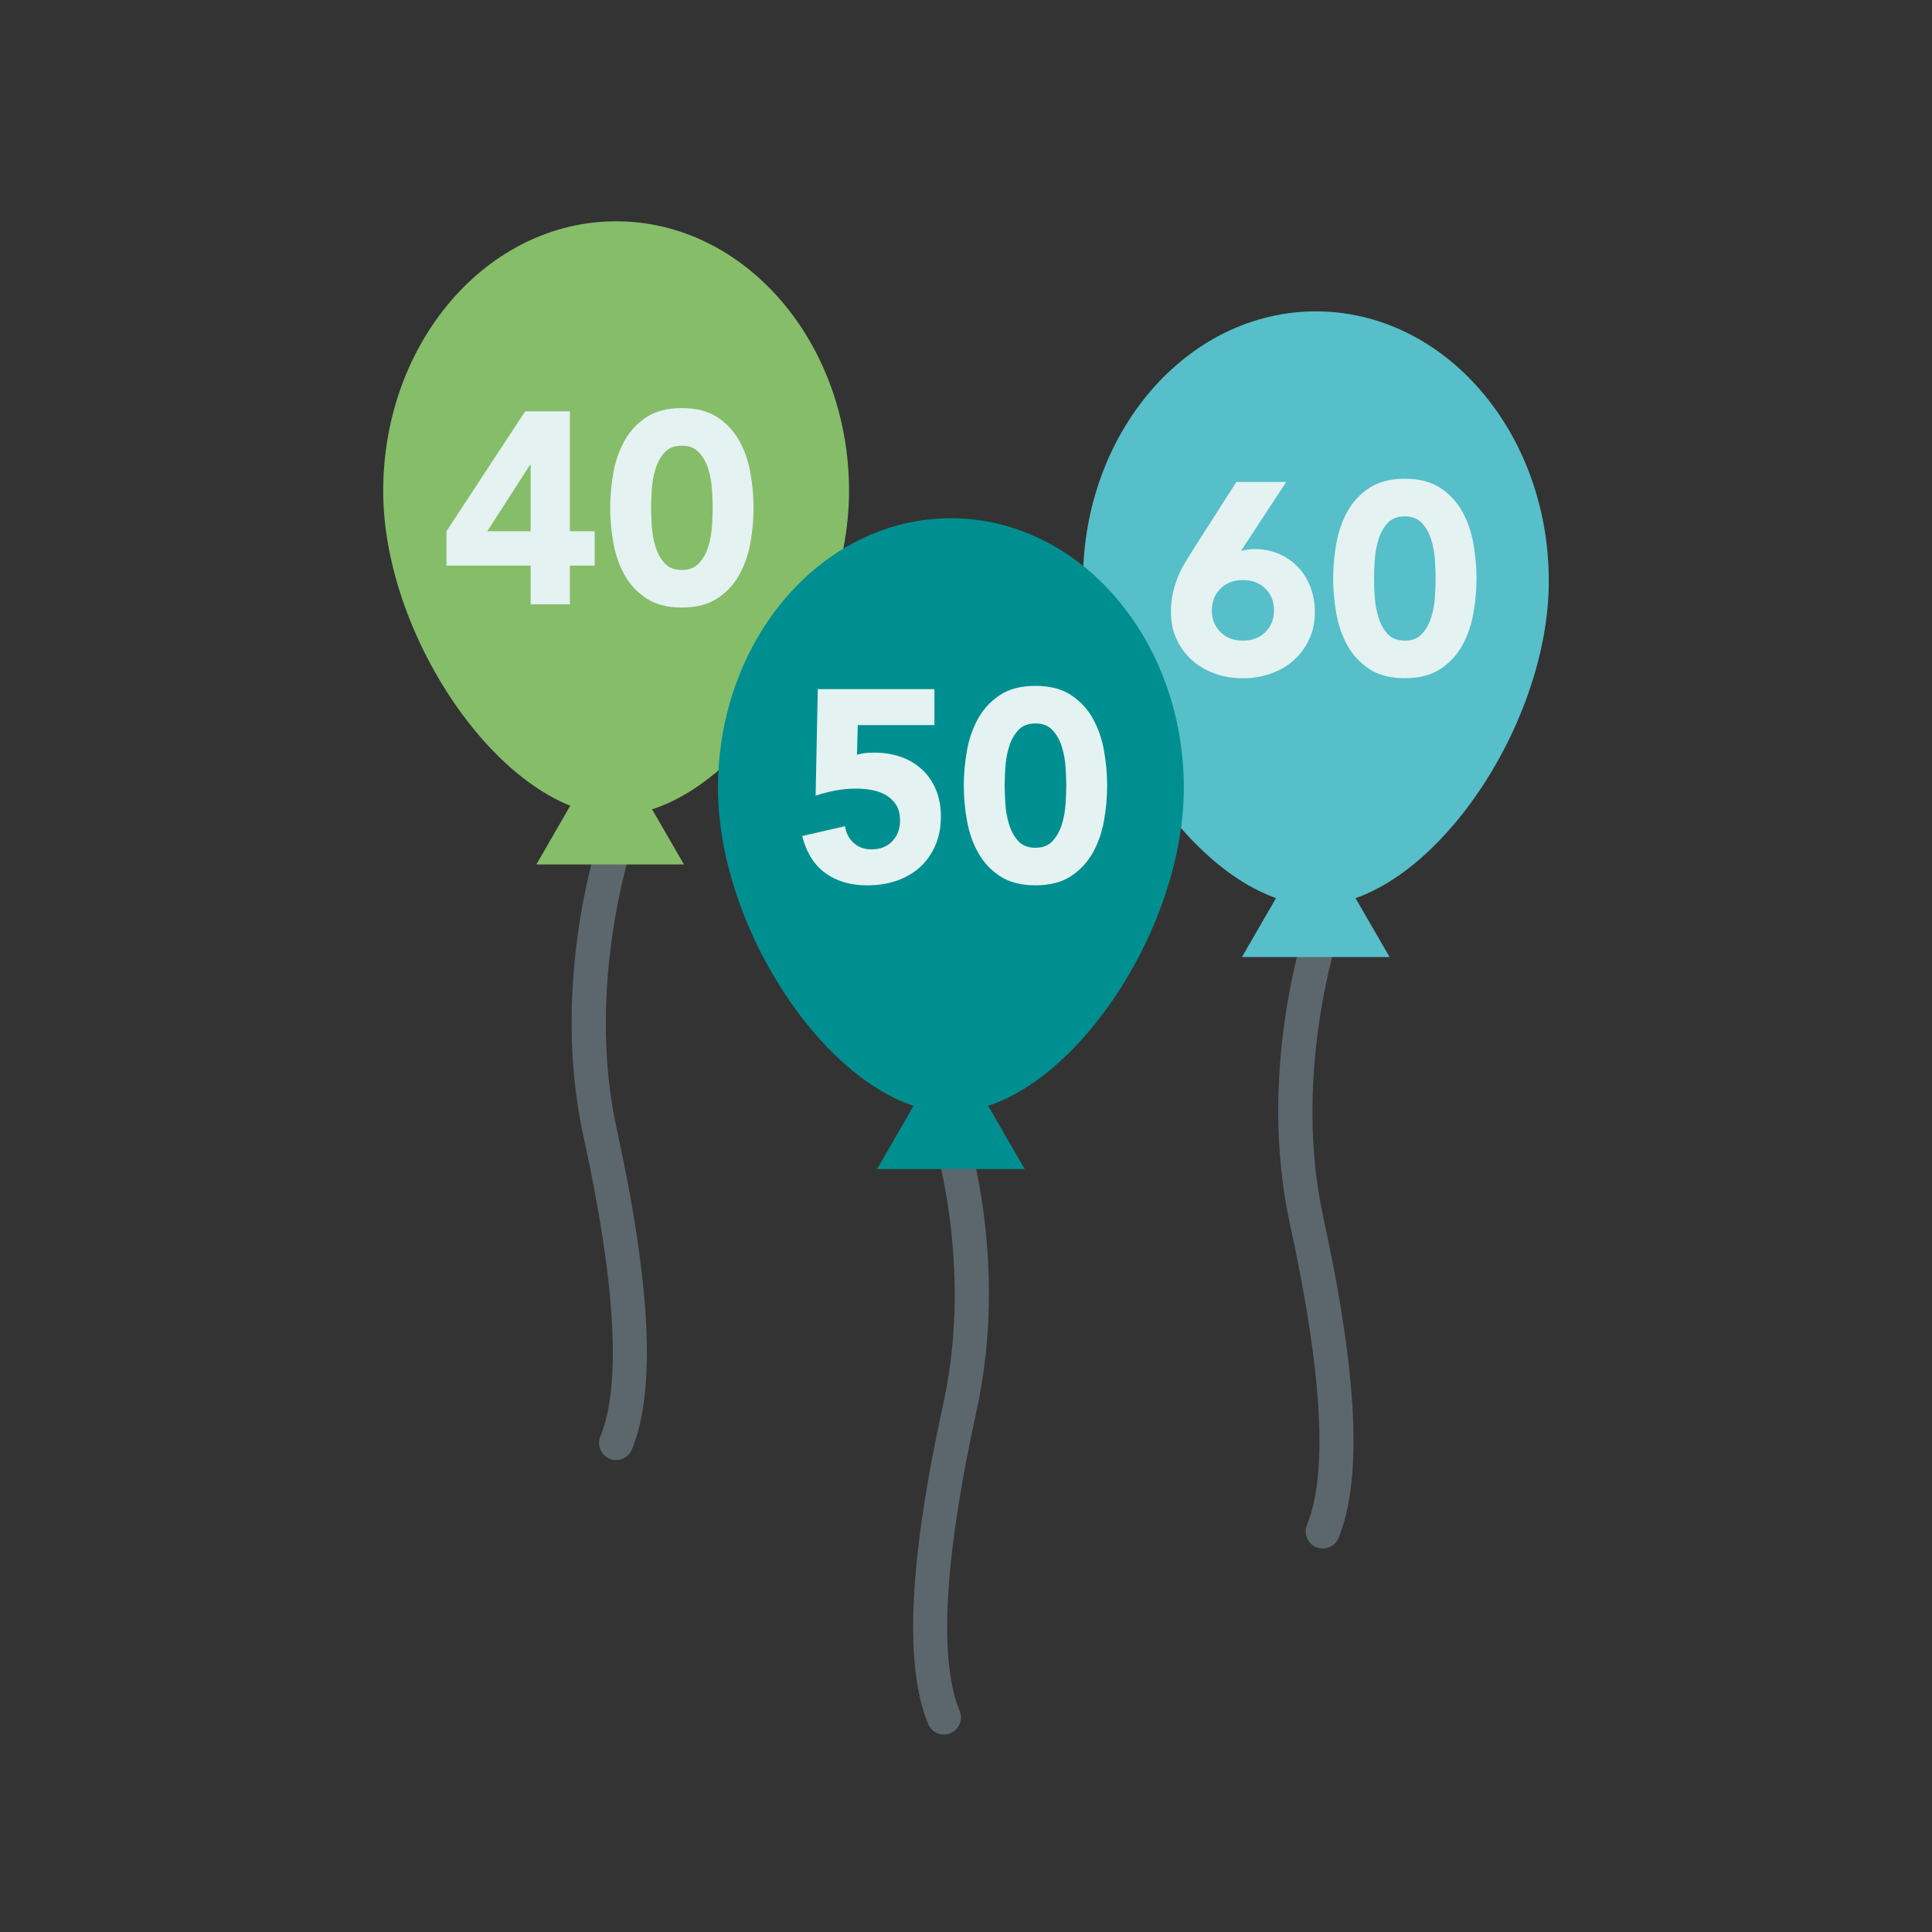
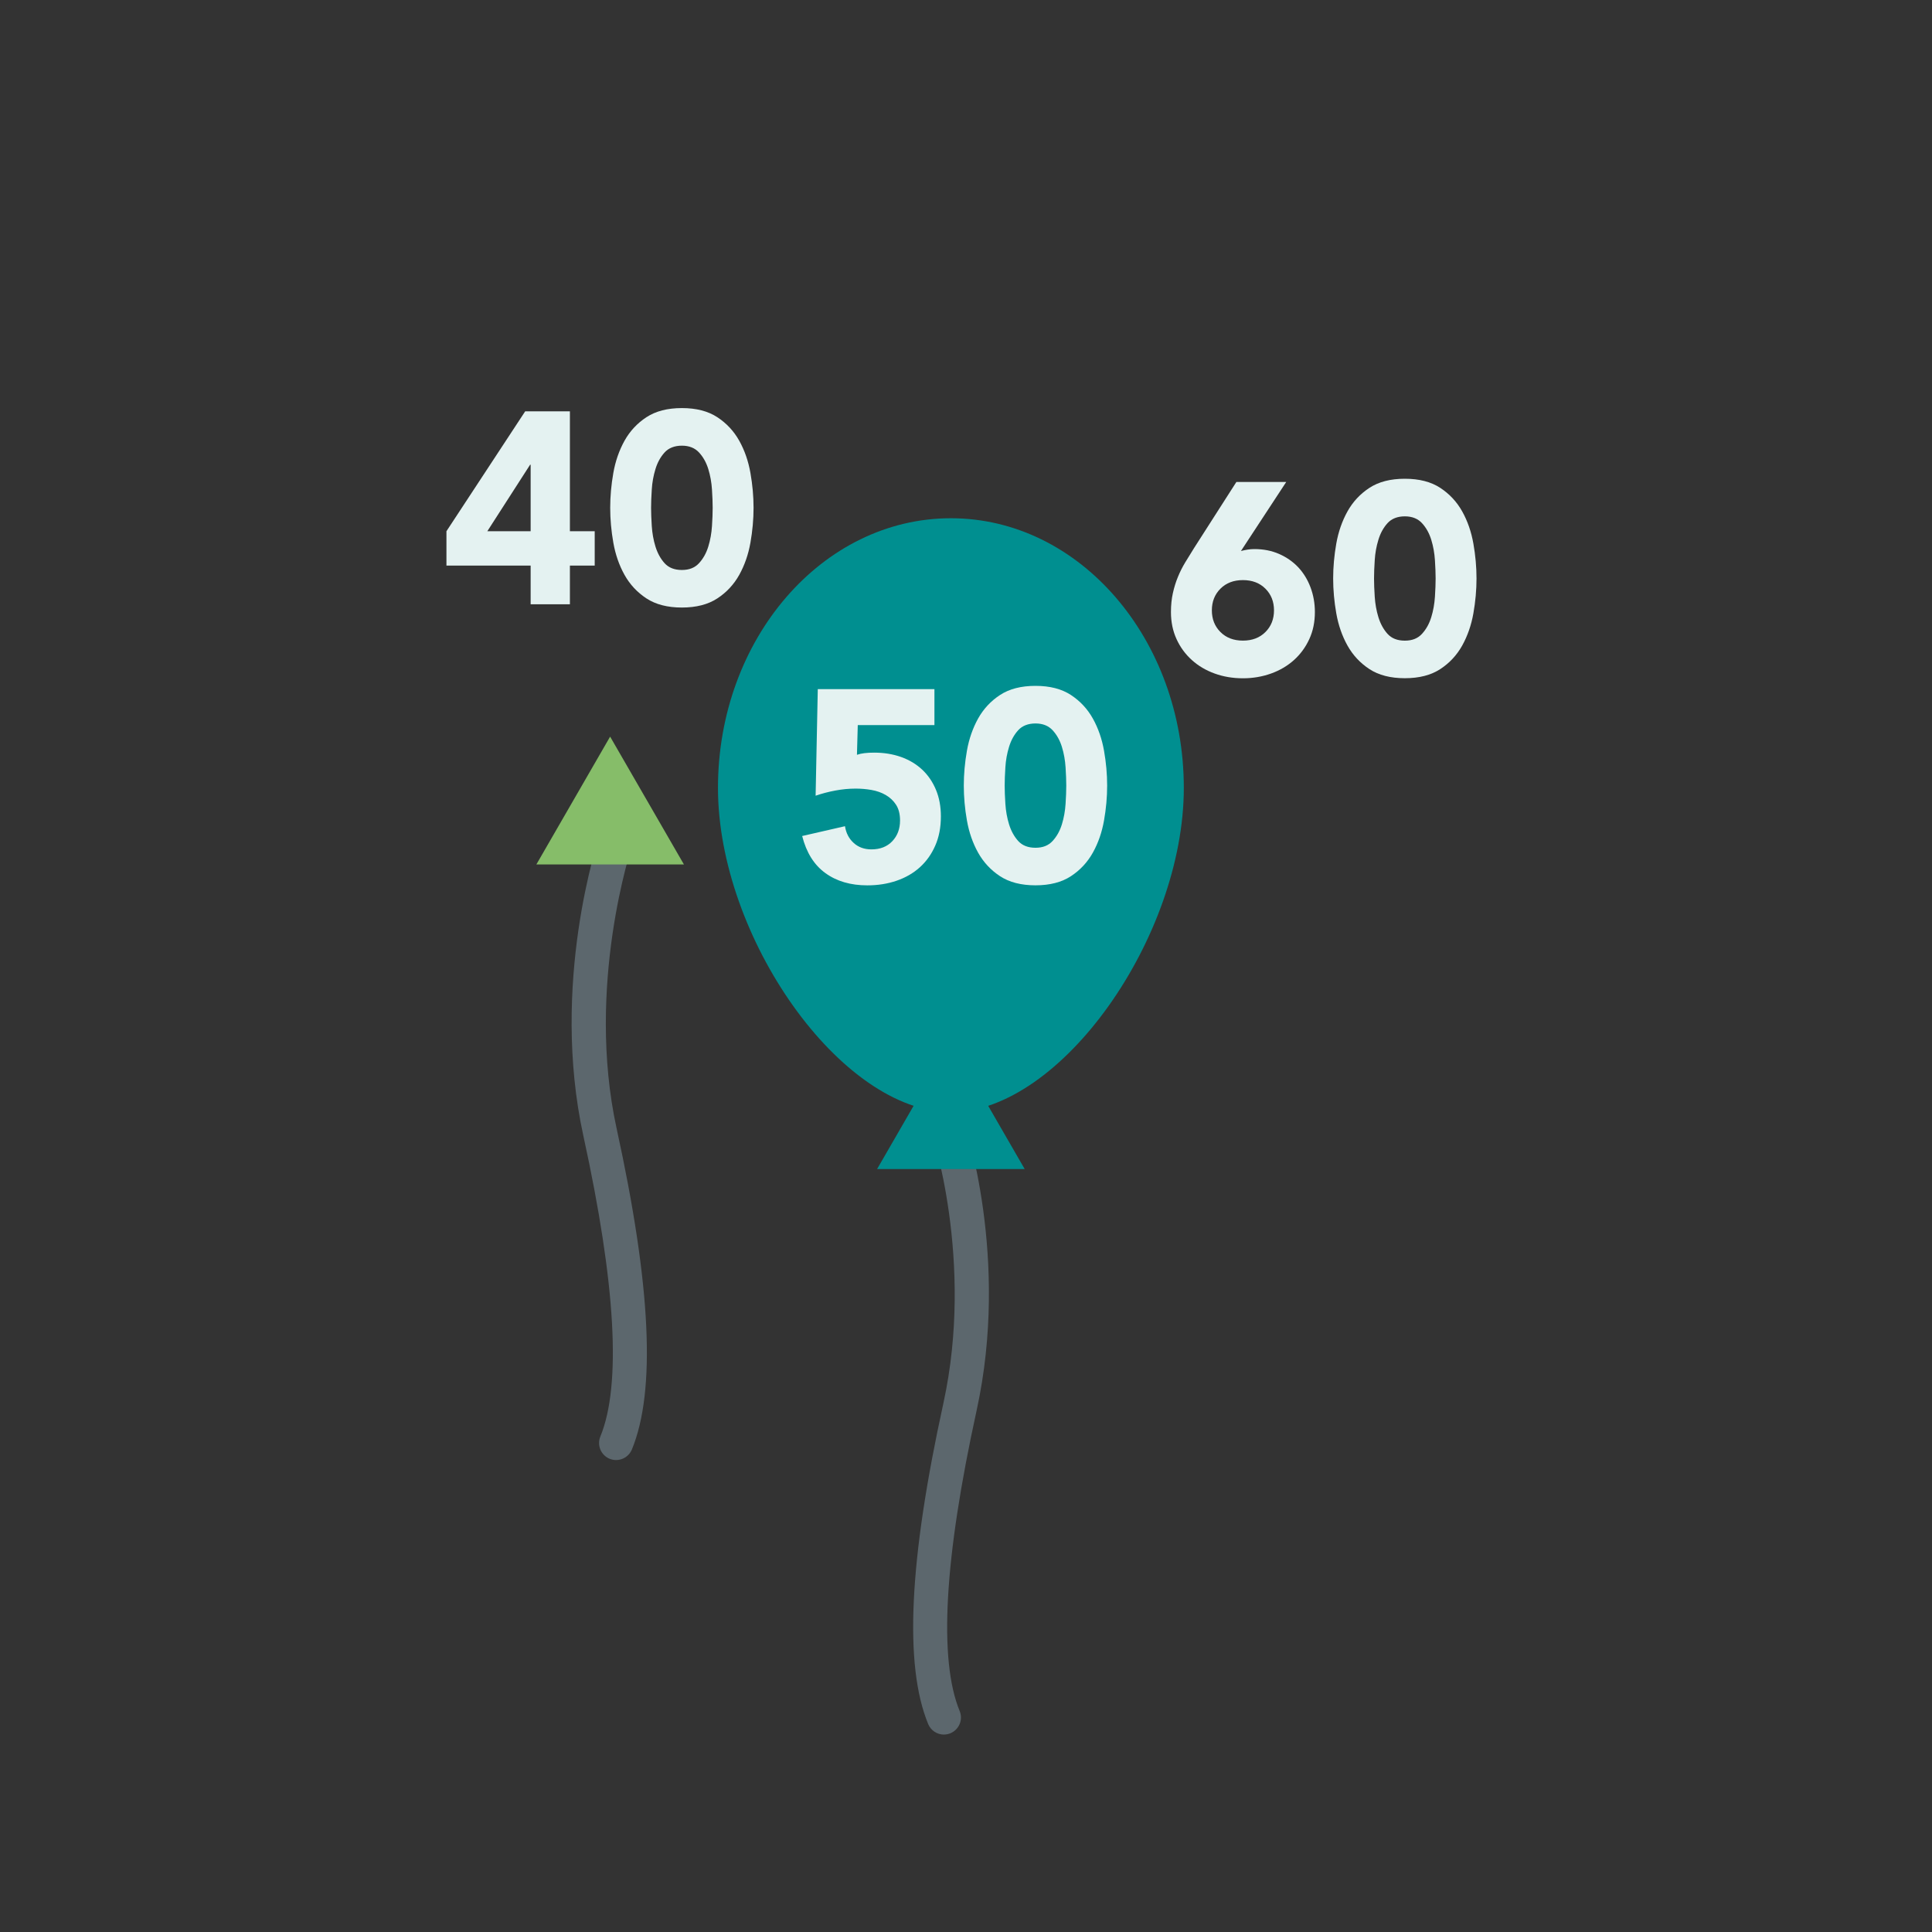
<svg xmlns="http://www.w3.org/2000/svg" id="Ebene_1" data-name="Ebene 1" viewBox="0 0 500 500">
  <rect x="0" y="0" width="500" height="500" fill="#333333" stroke="none" />
  <defs>
    <style>
      .cls-1 {
        fill: #5c676d;
      }

      .cls-1, .cls-2, .cls-3, .cls-4, .cls-5 {
        stroke-width: 0px;
      }

      .cls-2 {
        fill: #86bd69;
      }

      .cls-3 {
        fill: #56bfc9;
      }

      .cls-4 {
        fill: #e4f2f1;
      }

      .cls-5 {
        fill: #008f90;
      }
    </style>
  </defs>
  <path class="cls-1" d="m159.45,377.86c-.56,0-1.13-.11-1.68-.33-2.25-.93-3.33-3.51-2.4-5.76,5.47-13.29,4-39.46-4.39-77.79-8.63-39.44,3.76-76.54,4.29-78.1.79-2.3,3.27-3.55,5.59-2.75,2.3.78,3.54,3.29,2.76,5.59-.12.36-12.12,36.4-4.03,73.38,8.9,40.68,10.19,67.84,3.94,83.03-.7,1.7-2.35,2.73-4.08,2.73h0Z" />
  <path class="cls-1" d="m244.29,448.91c-1.73,0-3.38-1.03-4.08-2.73-6.25-15.18-4.97-42.35,3.94-83.03,8.08-36.95-3.09-70.36-3.21-70.69-.79-2.3.44-4.81,2.74-5.6,2.3-.8,4.81.43,5.6,2.73.5,1.45,12.1,35.99,3.47,75.43-8.39,38.34-9.86,64.51-4.39,77.79.93,2.25-.15,4.82-2.4,5.76-.55.22-1.12.33-1.68.33h0Z" />
-   <path class="cls-1" d="m342.32,400.75c-.56,0-1.13-.11-1.68-.33-2.25-.93-3.33-3.51-2.4-5.75,5.47-13.29,4-39.46-4.39-77.79-8.63-39.44,3.76-76.54,4.29-78.1.79-2.3,3.27-3.54,5.59-2.75,2.3.78,3.54,3.29,2.76,5.59-.12.36-12.12,36.4-4.03,73.38,8.9,40.68,10.19,67.84,3.94,83.03-.7,1.7-2.35,2.73-4.08,2.73h0Z" />
-   <path class="cls-2" d="m219.73,127.07c0,38.55-31.79,83.9-60.28,83.9s-60.28-45.36-60.28-83.9,26.99-69.8,60.28-69.8,60.28,31.25,60.28,69.8h0Z" />
  <polygon class="cls-2" points="157.9 190.64 138.81 223.72 177 223.72 157.9 190.64 157.9 190.64" />
  <polygon class="cls-5" points="246.09 269.47 226.99 302.55 265.19 302.55 246.09 269.47 246.09 269.47" />
-   <polygon class="cls-3" points="340.52 214.61 321.42 247.68 359.62 247.68 340.52 214.61 340.52 214.61" />
-   <path class="cls-3" d="m400.83,150.38c0,38.55-31.79,83.9-60.28,83.9s-60.28-45.36-60.28-83.9,26.99-69.8,60.28-69.8,60.28,31.25,60.28,69.8h0Z" />
  <path class="cls-5" d="m306.37,203.92c0,38.55-31.79,83.9-60.28,83.9s-60.28-45.36-60.28-83.9,26.99-69.8,60.28-69.8,60.28,31.25,60.28,69.8h0Z" />
  <path class="cls-4" d="m137.33,120.27h-.14l-11.07,17.21h11.21v-17.21h0Zm0,26.1h-21.79v-8.89l20.38-31.03h11.57v31.03h6.42v8.89h-6.42v10.02h-10.16v-10.02h0Z" />
  <path class="cls-4" d="m168.5,131.42c0,1.32.06,2.89.18,4.73.12,1.84.43,3.6.95,5.29.52,1.69,1.3,3.13,2.36,4.31,1.06,1.17,2.55,1.76,4.48,1.76s3.36-.59,4.44-1.76c1.08-1.18,1.88-2.61,2.4-4.31.52-1.69.83-3.45.95-5.29.12-1.83.18-3.41.18-4.73s-.06-2.89-.18-4.73c-.12-1.84-.43-3.6-.95-5.29-.52-1.69-1.32-3.13-2.4-4.3-1.08-1.17-2.56-1.76-4.44-1.76s-3.42.59-4.48,1.76c-1.06,1.17-1.85,2.61-2.36,4.3-.52,1.69-.84,3.45-.95,5.29-.12,1.83-.18,3.41-.18,4.73h0Zm-10.58,0c0-2.96.27-5.97.81-9.03.54-3.06,1.51-5.83,2.89-8.32,1.39-2.49,3.28-4.53,5.68-6.1,2.4-1.57,5.45-2.36,9.17-2.36s6.77.79,9.17,2.36c2.4,1.58,4.29,3.61,5.68,6.1,1.39,2.49,2.35,5.27,2.89,8.32.54,3.06.81,6.07.81,9.03s-.27,5.97-.81,9.03c-.54,3.05-1.51,5.83-2.89,8.32-1.39,2.49-3.28,4.53-5.68,6.1-2.4,1.57-5.46,2.36-9.17,2.36s-6.77-.79-9.17-2.36c-2.4-1.58-4.29-3.61-5.68-6.1-1.39-2.49-2.35-5.27-2.89-8.32-.54-3.06-.81-6.07-.81-9.03h0Z" />
  <path class="cls-4" d="m241.81,187.65h-19.82l-.21,7.69c1.08-.38,2.56-.56,4.44-.56,2.54,0,4.87.38,6.98,1.13,2.11.75,3.94,1.85,5.47,3.28,1.53,1.44,2.71,3.18,3.56,5.22.85,2.04,1.27,4.34,1.27,6.87,0,2.82-.48,5.34-1.45,7.55-.96,2.21-2.29,4.08-3.98,5.61-1.69,1.53-3.7,2.69-6.03,3.49-2.33.8-4.86,1.2-7.58,1.2-4.33,0-7.95-1.06-10.86-3.18-2.92-2.11-4.91-5.31-6-9.59l11.08-2.54c.28,1.79,1.03,3.23,2.26,4.34,1.22,1.11,2.75,1.66,4.58,1.66,2.26,0,4.06-.7,5.4-2.11,1.34-1.41,2.01-3.2,2.01-5.36,0-1.65-.34-3-1.02-4.06-.68-1.06-1.58-1.9-2.68-2.54-1.1-.64-2.34-1.07-3.7-1.31s-2.73-.35-4.09-.35c-1.74,0-3.49.17-5.25.5-1.76.33-3.47.77-5.11,1.34l.56-27.58h30.19v9.31h0Z" />
  <path class="cls-4" d="m260.01,203.31c0,1.32.06,2.89.18,4.73.12,1.84.43,3.6.95,5.29.52,1.69,1.3,3.13,2.36,4.31,1.06,1.17,2.55,1.76,4.48,1.76s3.36-.59,4.44-1.76c1.08-1.18,1.88-2.61,2.4-4.31.52-1.69.83-3.45.95-5.29.12-1.83.18-3.41.18-4.73s-.06-2.89-.18-4.73c-.12-1.84-.43-3.6-.95-5.29-.52-1.69-1.32-3.13-2.4-4.3-1.08-1.17-2.56-1.76-4.44-1.76s-3.42.59-4.48,1.76c-1.06,1.17-1.85,2.61-2.36,4.3-.52,1.69-.84,3.45-.95,5.29-.12,1.83-.18,3.41-.18,4.73h0Zm-10.58,0c0-2.96.27-5.97.81-9.03.54-3.06,1.51-5.83,2.89-8.32,1.39-2.49,3.28-4.53,5.68-6.1,2.4-1.57,5.45-2.36,9.17-2.36s6.77.79,9.17,2.36c2.4,1.58,4.29,3.61,5.68,6.1,1.39,2.49,2.35,5.27,2.89,8.32.54,3.05.81,6.06.81,9.03s-.27,5.97-.81,9.03c-.54,3.05-1.5,5.83-2.89,8.32-1.39,2.49-3.28,4.53-5.68,6.1-2.4,1.57-5.46,2.36-9.17,2.36s-6.77-.79-9.17-2.36c-2.4-1.58-4.29-3.61-5.68-6.1-1.39-2.49-2.35-5.27-2.89-8.32-.54-3.06-.81-6.07-.81-9.03h0Z" />
  <path class="cls-4" d="m329.71,157.96c0-2.26-.74-4.13-2.22-5.61-1.48-1.48-3.42-2.22-5.82-2.22s-4.34.74-5.82,2.22c-1.48,1.48-2.22,3.35-2.22,5.61s.74,4.13,2.22,5.61c1.48,1.48,3.42,2.22,5.82,2.22s4.34-.74,5.82-2.22c1.48-1.48,2.22-3.35,2.22-5.61h0Zm-8.53-15.37c.56-.14,1.13-.26,1.69-.35.56-.09,1.15-.14,1.76-.14,2.35,0,4.49.42,6.42,1.27,1.93.85,3.57,2,4.94,3.45,1.36,1.46,2.42,3.19,3.17,5.19.75,2,1.13,4.13,1.13,6.38,0,2.59-.48,4.93-1.45,7.02-.96,2.09-2.28,3.89-3.95,5.4-1.67,1.5-3.64,2.67-5.92,3.49-2.28.82-4.71,1.24-7.3,1.24s-5.08-.41-7.34-1.24c-2.26-.82-4.22-1.98-5.89-3.49-1.67-1.51-2.99-3.3-3.95-5.4-.96-2.09-1.45-4.43-1.45-7.02,0-1.79.17-3.42.5-4.9.33-1.48.76-2.88,1.31-4.2.54-1.32,1.17-2.57,1.9-3.77.73-1.2,1.49-2.44,2.29-3.71l10.93-17.07h12.9l-11.71,17.85h0Z" />
  <path class="cls-4" d="m355.6,149.71c0,1.32.06,2.89.18,4.73.12,1.84.43,3.6.95,5.29.52,1.69,1.3,3.13,2.36,4.31,1.06,1.17,2.55,1.76,4.48,1.76s3.36-.59,4.44-1.76c1.08-1.18,1.88-2.61,2.4-4.31.52-1.69.83-3.45.95-5.29.12-1.83.18-3.41.18-4.73s-.06-2.89-.18-4.73c-.12-1.84-.43-3.6-.95-5.29-.52-1.69-1.32-3.13-2.4-4.3-1.08-1.17-2.56-1.76-4.44-1.76s-3.42.59-4.48,1.76c-1.06,1.17-1.85,2.61-2.36,4.3-.52,1.69-.84,3.45-.95,5.29-.12,1.83-.18,3.41-.18,4.73h0Zm-10.58,0c0-2.96.27-5.97.81-9.03.54-3.06,1.51-5.83,2.89-8.32,1.39-2.49,3.28-4.53,5.68-6.1,2.4-1.57,5.45-2.36,9.17-2.36s6.77.79,9.17,2.36c2.4,1.58,4.29,3.61,5.68,6.1,1.39,2.49,2.35,5.27,2.89,8.32.54,3.06.81,6.07.81,9.03s-.27,5.97-.81,9.03c-.54,3.05-1.51,5.83-2.89,8.32-1.39,2.49-3.28,4.53-5.68,6.1-2.4,1.57-5.46,2.36-9.17,2.36s-6.77-.79-9.17-2.36c-2.4-1.58-4.29-3.61-5.68-6.1-1.39-2.49-2.35-5.27-2.89-8.32-.54-3.06-.81-6.07-.81-9.03h0Z" />
</svg>